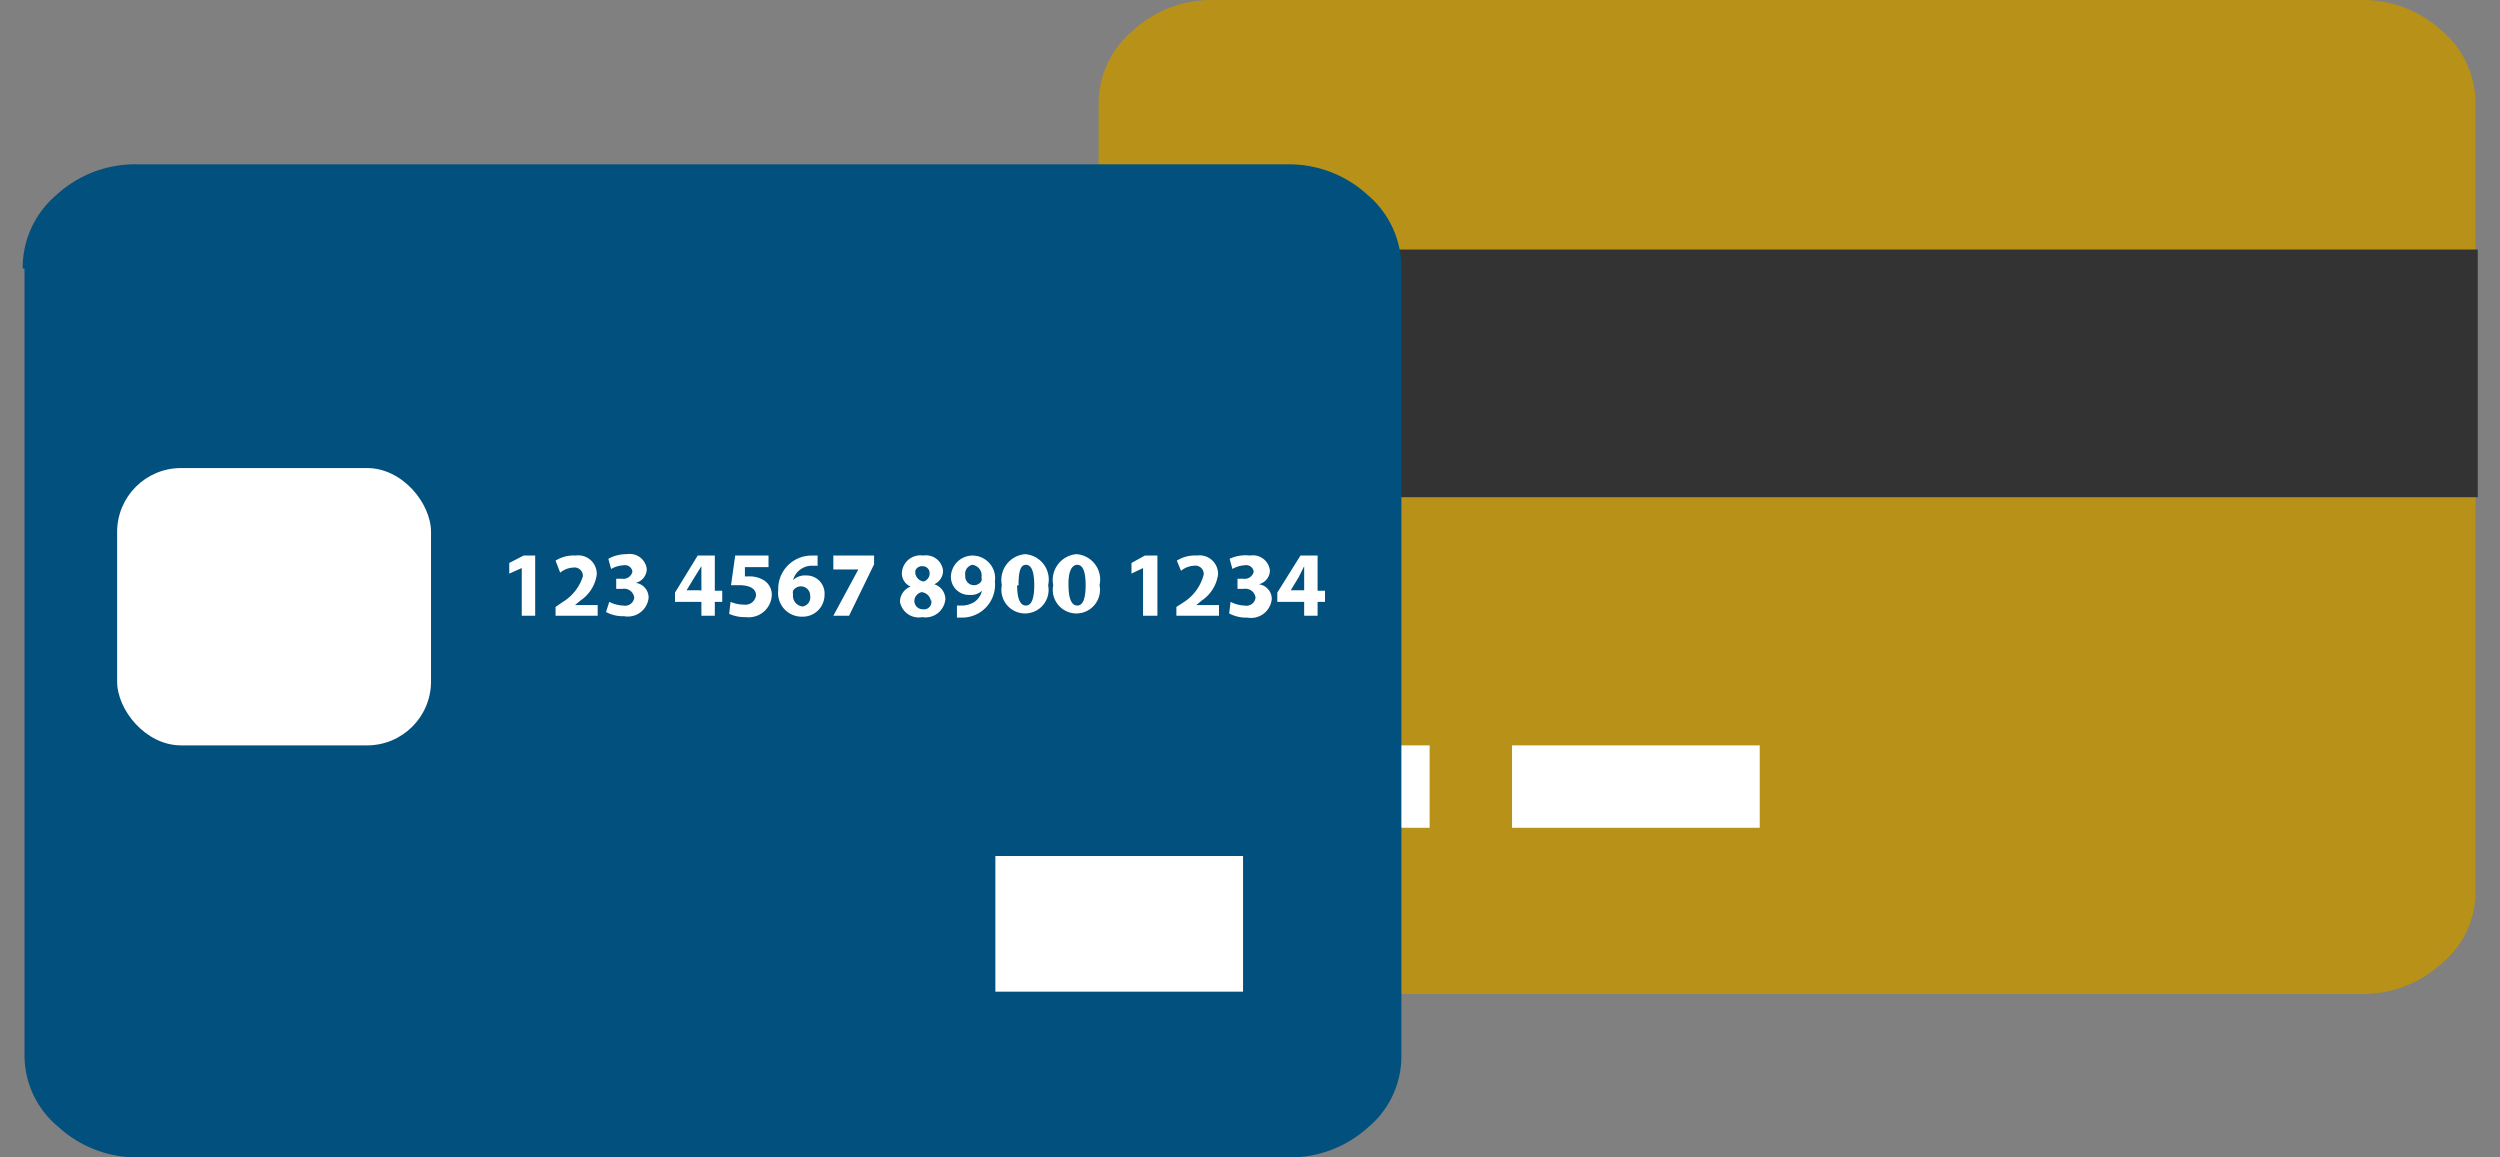
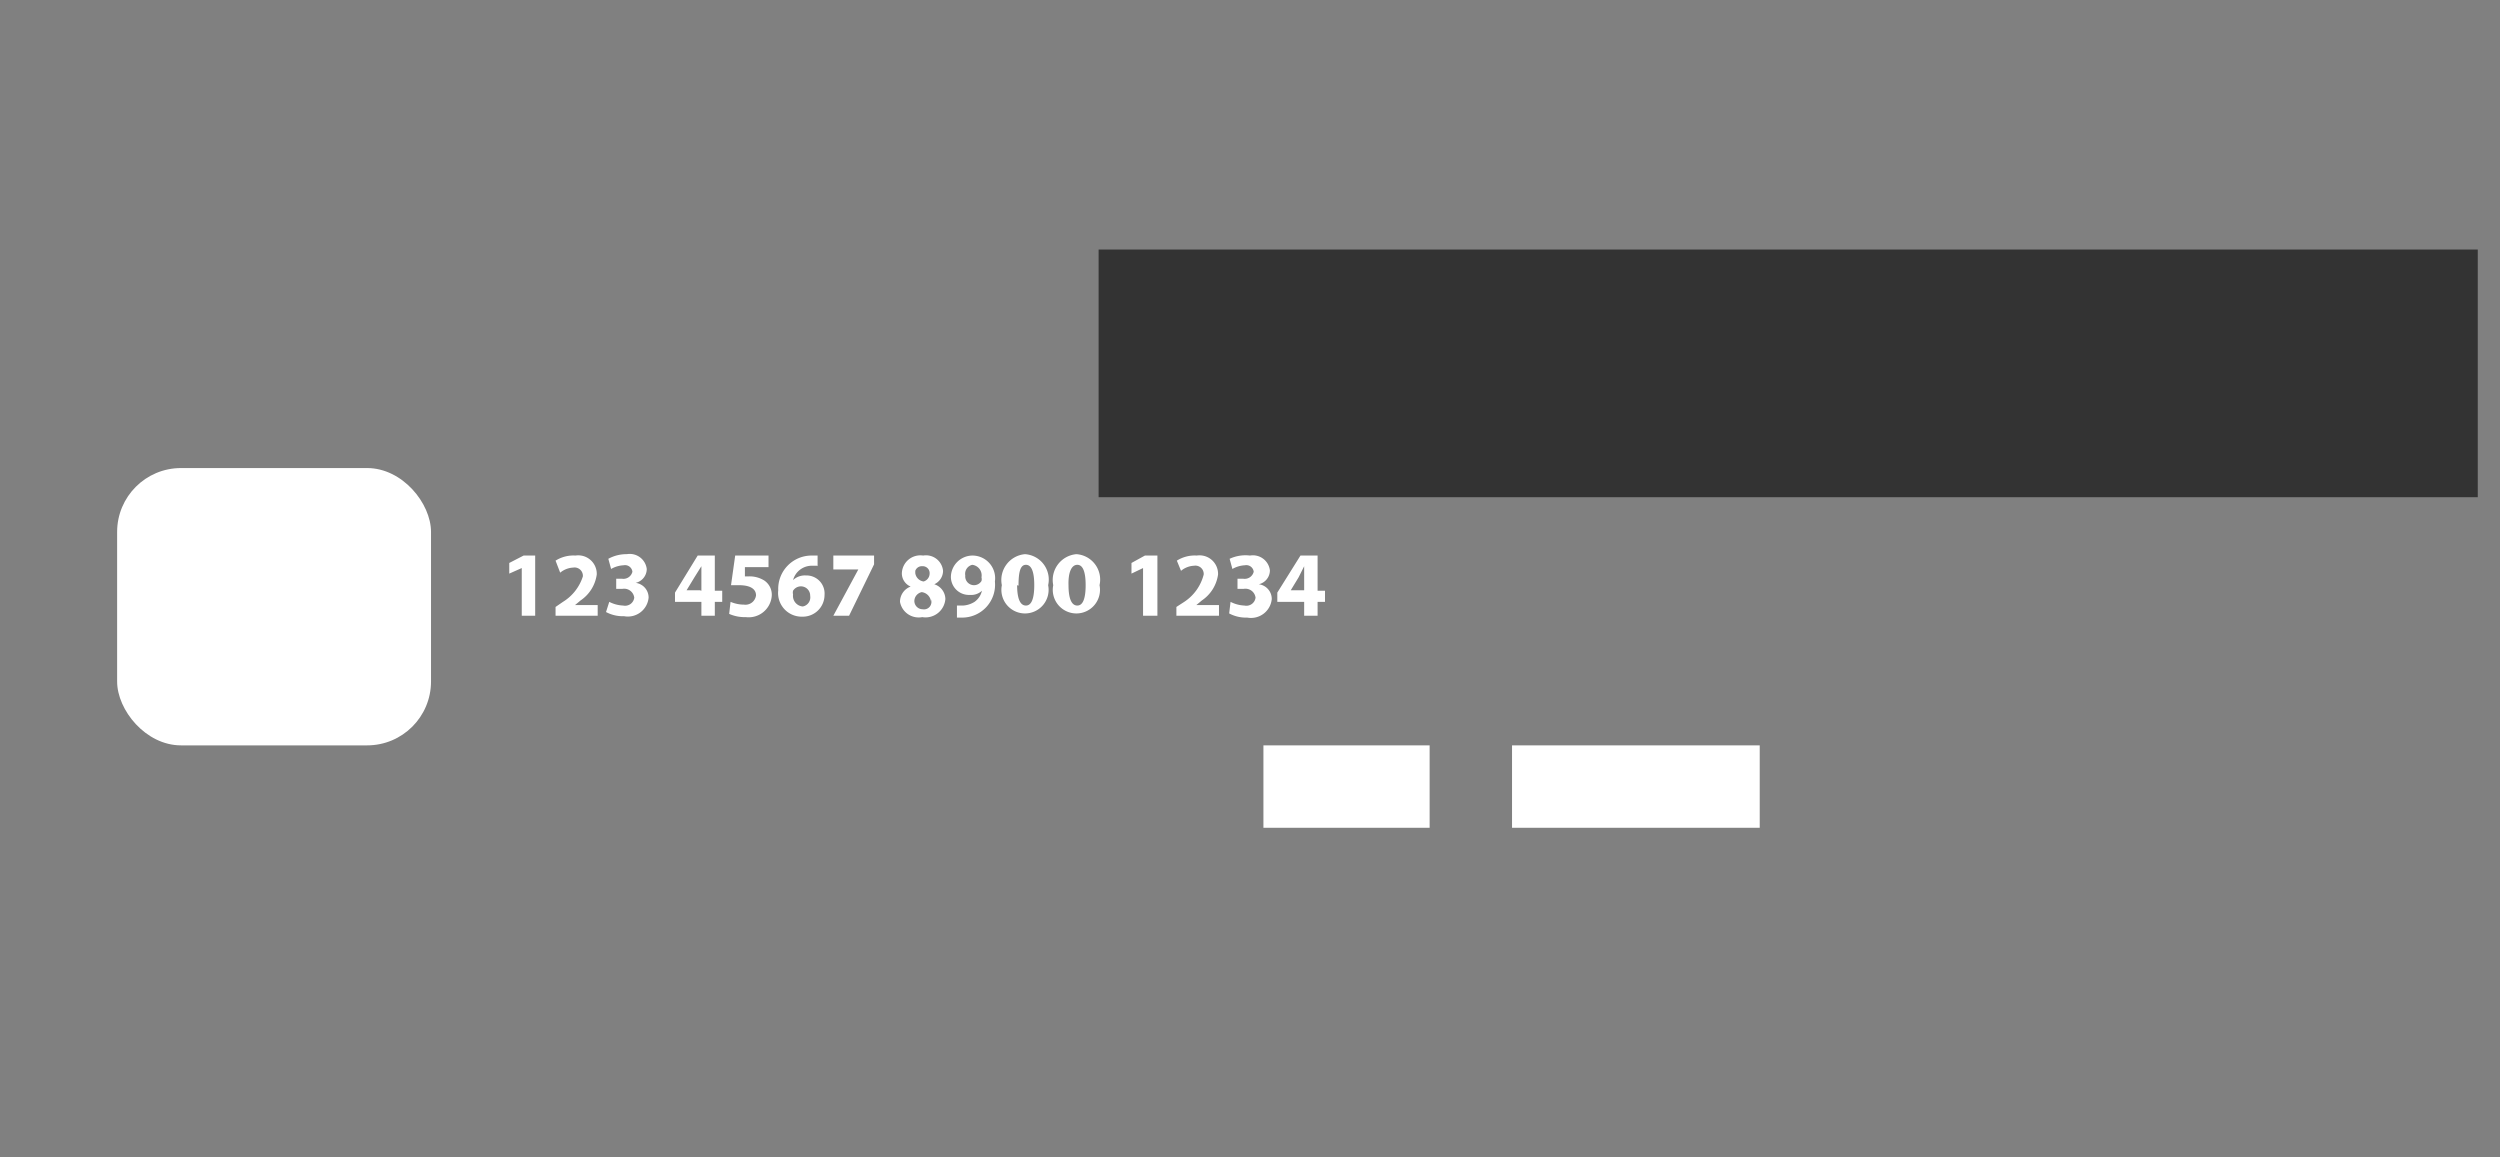
<svg xmlns="http://www.w3.org/2000/svg" width="54" height="25" viewBox="0 0 54 25">
  <rect x="0" y="0" width="54" height="25" fill="#808080" stroke="none" />
  <defs>
    <style>.cls-1{fill:#b79118;}.cls-2{fill:#333;}.cls-3{fill:#fff;}.cls-4{fill:#01507d;}</style>
  </defs>
-   <path class="cls-1" d="M23.73 2.26a2.06 2.06 0 0 1 .73-1.59A2.51 2.51 0 0 1 26.2 0H51a2.51 2.51 0 0 1 1.74.66 2.06 2.06 0 0 1 .73 1.59v17a2 2 0 0 1-.73 1.56 2.51 2.51 0 0 1-1.74.66H26.2a2.51 2.51 0 0 1-1.74-.66 2 2 0 0 1-.73-1.56v-17z" />
  <path class="cls-2" d="M23.73 5.39h29.79v5.35H23.73z" />
  <path class="cls-3" d="M27.29 16.1h3.59v1.78h-3.59zM32.66 16.1h5.35v1.78h-5.35z" />
-   <path class="cls-4" d="M.49 5.8a2.06 2.06 0 0 1 .73-1.59A2.51 2.51 0 0 1 3 3.55h24.8a2.51 2.51 0 0 1 1.74.66 2.06 2.06 0 0 1 .73 1.59v17a2 2 0 0 1-.73 1.56 2.51 2.51 0 0 1-1.74.64H3a2.51 2.51 0 0 1-1.74-.66 2 2 0 0 1-.73-1.56V5.8z" />
-   <path class="cls-3" d="M21.5 18.49h5.35v2.93H21.5z" />
+   <path class="cls-3" d="M21.5 18.49h5.35H21.5z" />
  <rect class="cls-3" x="2.53" y="10.11" width="6.78" height="5.99" rx="1.38" ry="1.38" />
  <path class="cls-3" d="M11.27 12.27l-.27.12v-.23l.31-.16h.25v1.3h-.29v-1zM12 13.3v-.19l.16-.11a1 1 0 0 0 .43-.55.18.18 0 0 0-.21-.19.47.47 0 0 0-.28.11l-.1-.26a.72.72 0 0 1 .43-.11.4.4 0 0 1 .46.41.81.81 0 0 1-.35.56l-.12.1h.49v.23H12zM13.16 13a.72.72 0 0 0 .3.08.2.2 0 0 0 .24-.17.22.22 0 0 0-.26-.19h-.13v-.22h.12a.2.2 0 0 0 .23-.15.16.16 0 0 0-.19-.14.59.59 0 0 0-.27.08l-.06-.22a.81.81 0 0 1 .4-.1.37.37 0 0 1 .43.32.31.31 0 0 1-.24.3.32.32 0 0 1 .28.32.45.45 0 0 1-.53.4.77.77 0 0 1-.39-.09zM15.15 13.3V13h-.57v-.2l.49-.8h.37v.76h.16V13h-.16v.3h-.29zm0-.54v-.29-.24l-.15.24-.17.28h.29zM16.59 12.25h-.5v.2h.08a.6.6 0 0 1 .34.09.37.37 0 0 1 .16.33.5.5 0 0 1-.56.46.83.83 0 0 1-.36-.07l.03-.26a.75.75 0 0 0 .29.06.23.23 0 0 0 .26-.2c0-.13-.11-.22-.37-.22h-.17l.09-.64h.72v.25zM17.67 12.22h-.12a.42.42 0 0 0-.42.31.37.37 0 0 1 .28-.1.39.39 0 0 1 .4.42.47.47 0 0 1-.48.47.51.51 0 0 1-.52-.57.72.72 0 0 1 .73-.75h.12v.23zm-.17.65a.2.2 0 0 0-.37-.11.17.17 0 0 0 0 .08.23.23 0 0 0 .21.26.2.2 0 0 0 .16-.23zM18.88 12v.19l-.54 1.11H18l.54-1H18V12h.92zM19.44 13a.35.35 0 0 1 .23-.33.31.31 0 0 1-.19-.28.4.4 0 0 1 .46-.39.37.37 0 0 1 .43.33.32.32 0 0 1-.19.29.34.34 0 0 1 .24.32.43.43 0 0 1-.5.39.41.41 0 0 1-.48-.33zm.67 0a.23.23 0 0 0-.2-.21.2.2 0 0 0-.16.19.18.18 0 0 0 .18.18.16.16 0 0 0 .18-.21zm-.34-.62a.21.21 0 0 0 .18.18.18.18 0 0 0 .13-.17.15.15 0 0 0-.16-.16.15.15 0 0 0-.15.1zM20.67 13.08h.13a.53.53 0 0 0 .25-.08.4.4 0 0 0 .16-.24.34.34 0 0 1-.26.09.39.39 0 0 1-.41-.41A.47.47 0 0 1 21 12a.49.49 0 0 1 .49.56.71.71 0 0 1-.72.78h-.1v-.26zm.18-.65a.19.19 0 0 0 .18.21.19.19 0 0 0 .17-.09.15.15 0 0 0 0-.08.23.23 0 0 0-.2-.27.2.2 0 0 0-.15.23zM22.64 12.64a.51.51 0 1 1-1 0 .56.56 0 0 1 .5-.67.55.55 0 0 1 .5.67zm-.67 0c0 .3.07.44.19.44s.18-.15.18-.44-.06-.44-.18-.44-.16.15-.16.45zM23.75 12.64a.51.51 0 1 1-1 0 .56.56 0 0 1 .5-.67.55.55 0 0 1 .5.67zm-.67 0c0 .3.07.44.19.44s.18-.15.18-.44-.06-.44-.18-.44-.2.15-.19.45zM24.69 12.27l-.25.12v-.23l.29-.16H25v1.3h-.31v-1zM25.41 13.3v-.19l.17-.11a1 1 0 0 0 .42-.59.18.18 0 0 0-.21-.19.47.47 0 0 0-.28.11l-.09-.22a.72.72 0 0 1 .43-.11.4.4 0 0 1 .46.41.81.81 0 0 1-.35.56l-.12.1h.49v.23h-.92zM26.58 13a.72.72 0 0 0 .3.08.2.2 0 0 0 .24-.17.22.22 0 0 0-.26-.19h-.13v-.22h.12a.2.2 0 0 0 .23-.15.16.16 0 0 0-.19-.14.59.59 0 0 0-.27.08l-.06-.22A.81.81 0 0 1 27 12a.37.37 0 0 1 .43.32.31.31 0 0 1-.24.3.32.32 0 0 1 .28.32.45.45 0 0 1-.53.4.77.77 0 0 1-.39-.09zM28.17 13.3V13h-.58v-.2l.5-.8h.37v.76h.16V13h-.16v.3h-.29zm0-.54v-.29-.24l-.12.24-.17.28h.29z" />
</svg>